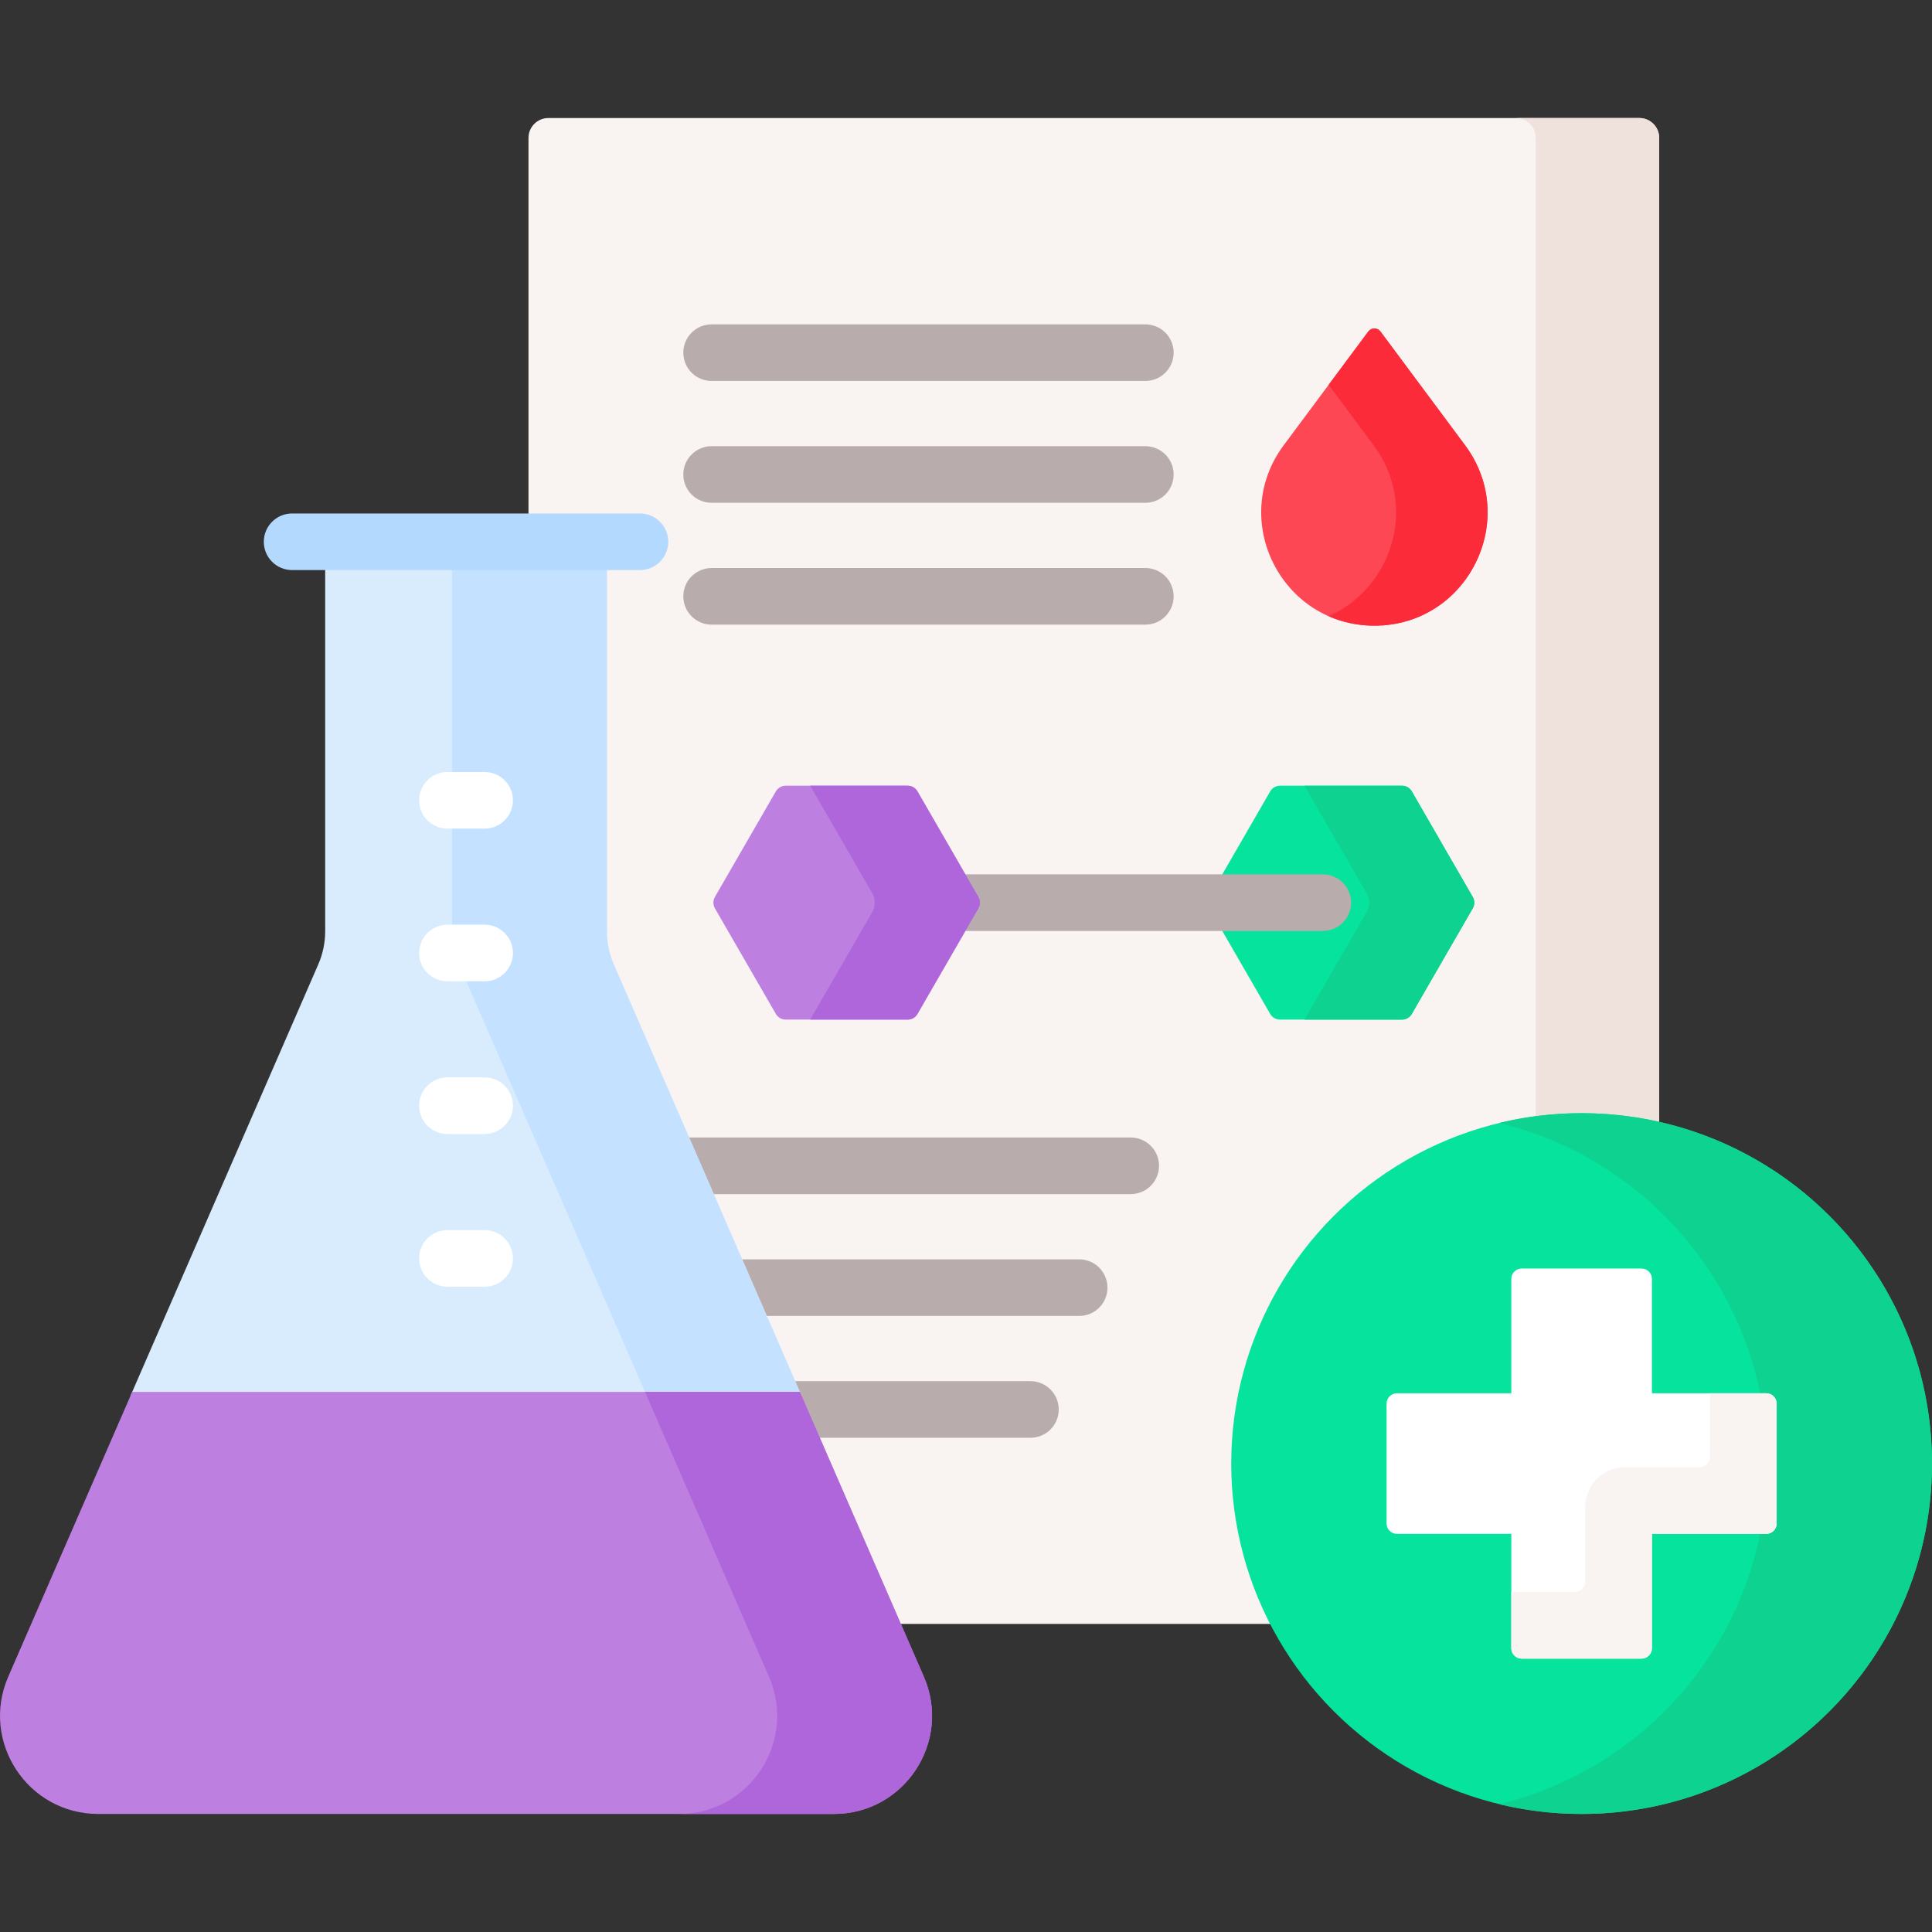
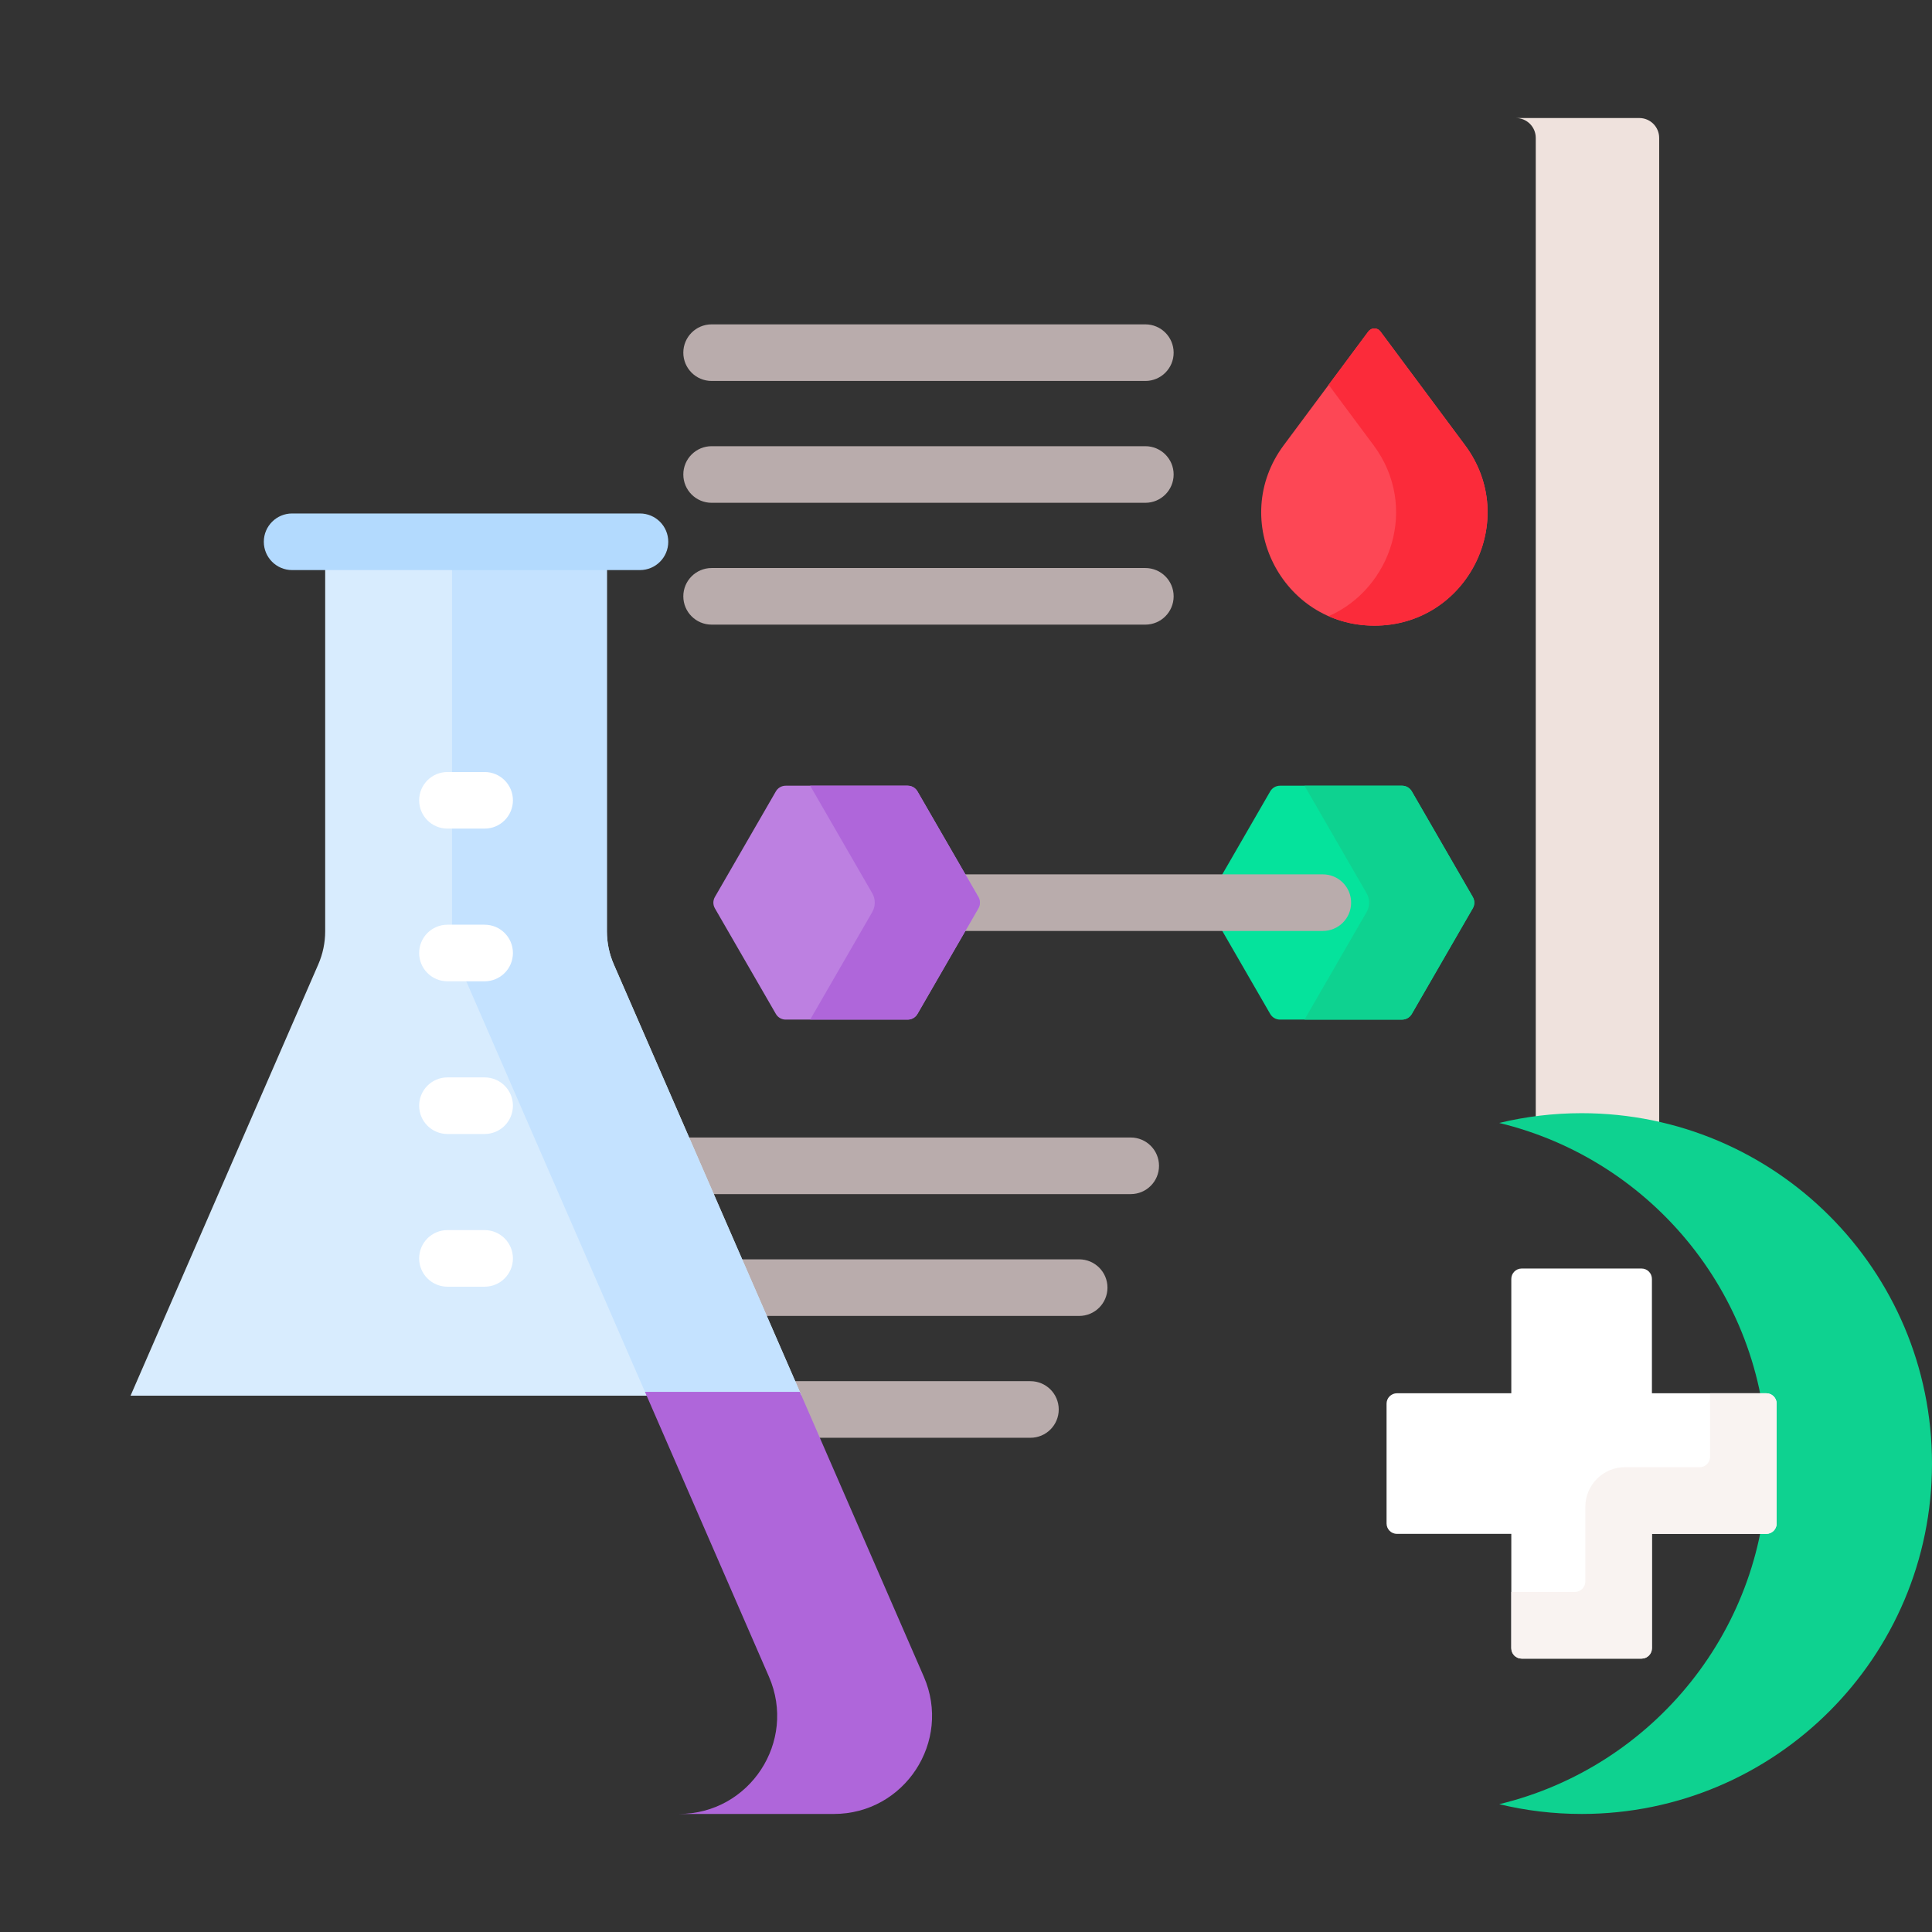
<svg xmlns="http://www.w3.org/2000/svg" id="Capa_1" enable-background="new 0 0 512 512" height="512" viewBox="0 0 512 512" width="512">
  <rect x="0" y="0" width="512" height="512" fill="#333333" stroke="none" />
  <g>
-     <path d="m434.437 31.282h-289.122c-2.906 0-5.262 2.356-5.262 5.262v100.533h29.543c3.584 0 6.5 2.916 6.5 6.5s-2.916 6.5-6.5 6.5h-9.817v96.715c0 3.182.643 6.274 1.914 9.192l75.895 174.365h100.197c-6.666-12.712-10.444-27.167-10.444-42.489 0-50.621 41.183-91.804 91.804-91.804 7.065 0 13.945.804 20.556 2.322v-261.834c-.002-2.906-2.358-5.262-5.264-5.262z" fill="#f9f3f1" />
    <g>
      <g>
        <path d="m434.437 31.282h-32.707c2.906 0 5.262 2.356 5.262 5.262v260.319c3.977-.528 8.032-.806 12.151-.806 7.065 0 13.945.804 20.555 2.322v-261.835c.001-2.906-2.355-5.262-5.261-5.262z" fill="#efe2dd" />
      </g>
    </g>
    <g fill="#b9acac">
      <path d="m299.652 301.451h-118.113l6.529 15h111.584c4.143 0 7.5-3.357 7.5-7.5s-3.357-7.5-7.5-7.5z" />
      <path d="m285.99 333.738h-90.397l6.529 15h83.869c4.143 0 7.5-3.357 7.5-7.5s-3.358-7.5-7.501-7.5z" />
      <path d="m273.076 366.025h-63.43l6.529 15h56.901c4.143 0 7.5-3.357 7.5-7.5s-3.357-7.5-7.5-7.5z" />
    </g>
    <g>
      <g>
        <g>
          <g>
            <path d="m212.408 369.864-49.75-114.3c-1.205-2.768-1.826-5.754-1.826-8.772v-96.715h-74.654v96.715c0 3.019-.622 6.004-1.826 8.772l-49.75 114.3z" fill="#d8ecfe" />
          </g>
          <g>
            <path d="m171.364 369.864h41.044l-49.75-114.3c-1.205-2.768-1.826-5.754-1.826-8.772v-96.715h-41.044v96.715c0 3.018.622 6.004 1.826 8.772z" fill="#c4e2ff" />
          </g>
          <g>
-             <path d="m26.037 480.718h194.936c18.735 0 31.324-19.21 23.847-36.388l-32.847-75.465h-176.936l-32.847 75.465c-7.477 17.178 5.112 36.388 23.847 36.388z" fill="#bd80e1" />
-           </g>
+             </g>
          <g>
            <path d="m244.82 444.33-32.847-75.465h-41.044l32.847 75.465c7.477 17.178-5.112 36.388-23.847 36.388h41.044c18.735 0 31.324-19.21 23.847-36.388z" fill="#af66da" />
          </g>
          <g>
            <path d="m169.596 151.077h-92.182c-4.143 0-7.5-3.357-7.5-7.5s3.357-7.5 7.5-7.5h92.182c4.143 0 7.5 3.357 7.5 7.5s-3.358 7.5-7.5 7.5z" fill="#b3dafe" />
          </g>
        </g>
      </g>
      <g>
        <g>
          <g>
            <path d="m128.431 219.59h-9.852c-4.143 0-7.5-3.357-7.5-7.5s3.357-7.5 7.5-7.5h9.852c4.143 0 7.5 3.357 7.5 7.5s-3.358 7.5-7.5 7.5z" fill="#fff" />
          </g>
        </g>
      </g>
      <g>
        <g>
          <g>
            <path d="m128.431 260.056h-9.852c-4.143 0-7.5-3.357-7.5-7.5s3.357-7.5 7.5-7.5h9.852c4.143 0 7.5 3.357 7.5 7.5s-3.358 7.5-7.5 7.5z" fill="#fff" />
          </g>
        </g>
      </g>
      <g>
        <g>
          <g>
            <path d="m128.431 300.522h-9.852c-4.143 0-7.5-3.357-7.5-7.5s3.357-7.5 7.5-7.5h9.852c4.143 0 7.5 3.357 7.5 7.5s-3.358 7.5-7.5 7.5z" fill="#fff" />
          </g>
        </g>
      </g>
      <g>
        <g>
          <g>
            <path d="m128.431 340.989h-9.852c-4.143 0-7.5-3.357-7.5-7.5s3.357-7.5 7.5-7.5h9.852c4.143 0 7.5 3.357 7.5 7.5s-3.358 7.5-7.5 7.5z" fill="#fff" />
          </g>
        </g>
      </g>
    </g>
    <g>
      <g>
        <path d="m365.832 87.842 22.424 30.149c14.694 19.756.593 47.817-24.029 47.817-24.621 0-38.722-28.061-24.029-47.817l22.424-30.149c.8-1.076 2.41-1.076 3.21 0z" fill="#fd4755" />
      </g>
      <g>
        <path d="m388.256 117.991-22.424-30.149c-.8-1.075-2.41-1.075-3.21 0l-10.516 14.139 11.908 16.01c12.058 16.213 4.717 38.005-11.908 45.306 3.634 1.596 7.704 2.511 12.121 2.511 24.622 0 38.722-28.061 24.029-47.817z" fill="#fb2b3a" />
      </g>
      <g>
        <g>
          <path d="m303.527 100.959h-114.941c-4.143 0-7.5-3.357-7.5-7.5s3.357-7.5 7.5-7.5h114.941c4.143 0 7.5 3.357 7.5 7.5s-3.357 7.5-7.5 7.5z" fill="#b9acac" />
        </g>
        <g>
          <path d="m303.527 133.246h-114.941c-4.143 0-7.5-3.357-7.5-7.5s3.357-7.5 7.5-7.5h114.941c4.143 0 7.5 3.357 7.5 7.5s-3.357 7.5-7.5 7.5z" fill="#b9acac" />
        </g>
        <g>
          <path d="m303.527 165.533h-114.941c-4.143 0-7.5-3.357-7.5-7.5s3.357-7.5 7.5-7.5h114.941c4.143 0 7.5 3.357 7.5 7.5s-3.357 7.5-7.5 7.5z" fill="#b9acac" />
        </g>
      </g>
    </g>
    <g>
      <path d="m371.541 208.22h-32.324c-1.072 0-2.062.572-2.598 1.5l-16.162 27.993c-.536.928-.536 2.072 0 3l16.162 27.993c.536.928 1.526 1.5 2.598 1.5h32.324c1.072 0 2.062-.572 2.598-1.5l16.162-27.993c.536-.928.536-2.072 0-3l-16.162-27.993c-.536-.928-1.526-1.5-2.598-1.5z" fill="#05e39c" />
    </g>
    <path d="m371.541 270.206c1.072 0 2.062-.572 2.598-1.5l16.162-27.993c.536-.928.536-2.072 0-3l-16.162-27.993c-.536-.928-1.526-1.5-2.597-1.5h-25.834l16.451 28.493c.893 1.547.893 3.453 0 5l-16.451 28.493z" fill="#0ed290" />
    <path d="m350.564 231.713h-95.888l4.33 7.5-4.33 7.5h95.888c4.143 0 7.5-3.357 7.5-7.5s-3.357-7.5-7.5-7.5z" fill="#b9acac" />
    <g>
      <path d="m240.535 208.22h-32.324c-1.072 0-2.062.572-2.598 1.5l-16.162 27.993c-.536.928-.536 2.072 0 3l16.162 27.993c.536.928 1.526 1.5 2.598 1.5h32.324c1.072 0 2.062-.572 2.598-1.5l16.162-27.993c.536-.928.536-2.072 0-3l-16.162-27.993c-.536-.928-1.526-1.5-2.598-1.5z" fill="#bd80e1" />
    </g>
    <path d="m259.295 237.714-16.162-27.994c-.536-.928-1.526-1.5-2.598-1.5h-25.834l16.451 28.493c.893 1.547.893 3.453 0 5l-16.451 28.493h25.834c1.072 0 2.062-.572 2.598-1.5l3.034-5.256 13.128-22.738c.536-.927.536-2.07 0-2.998z" fill="#af66da" />
    <g>
      <g>
-         <circle cx="419.144" cy="387.862" fill="#05e39c" r="92.856" />
-       </g>
+         </g>
      <g>
        <path d="m419.144 295.005c-7.522 0-14.833.901-21.838 2.589 40.745 9.822 71.019 46.506 71.019 90.267s-30.274 80.444-71.019 90.267c7.004 1.689 14.315 2.589 21.838 2.589 51.283 0 92.856-41.573 92.856-92.856 0-51.282-41.573-92.856-92.856-92.856z" fill="#0ed290" />
      </g>
      <g>
        <g>
          <path d="m468.077 369.229h-30.301v-30.301c0-1.523-1.234-2.757-2.757-2.757h-31.751c-1.523 0-2.757 1.234-2.757 2.757v30.301h-30.301c-1.523 0-2.757 1.234-2.757 2.757v31.751c0 1.523 1.234 2.757 2.757 2.757h30.301v30.301c0 1.523 1.234 2.757 2.757 2.757h31.751c1.523 0 2.757-1.234 2.757-2.757v-30.301h30.301c1.523 0 2.757-1.234 2.757-2.757v-31.751c0-1.523-1.234-2.757-2.757-2.757z" fill="#fff" />
        </g>
      </g>
      <g>
        <g>
          <path d="m468.077 369.229h-14.891v16.834c0 1.523-1.234 2.757-2.757 2.757h-19.776c-5.812 0-10.524 4.712-10.524 10.524v19.776c0 1.523-1.234 2.757-2.757 2.757h-16.861v14.918c0 1.523 1.234 2.757 2.757 2.757h31.751c1.523 0 2.757-1.234 2.757-2.757v-30.301h30.301c1.523 0 2.757-1.234 2.757-2.757v-31.751c0-1.523-1.234-2.757-2.757-2.757z" fill="#f9f3f1" />
        </g>
      </g>
    </g>
  </g>
</svg>